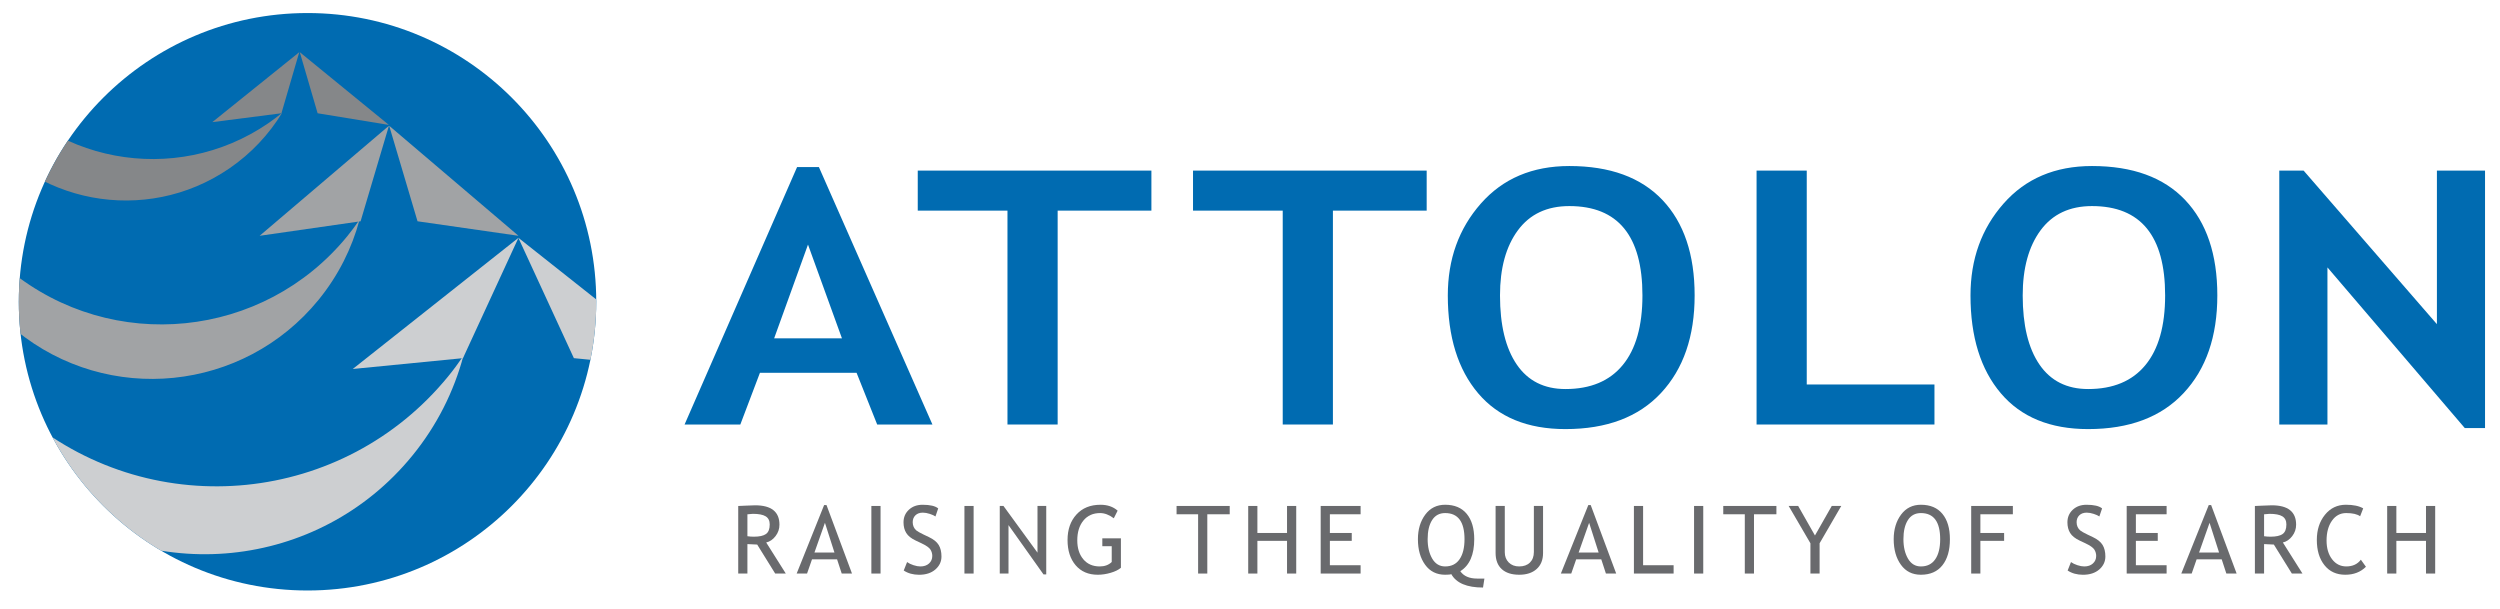
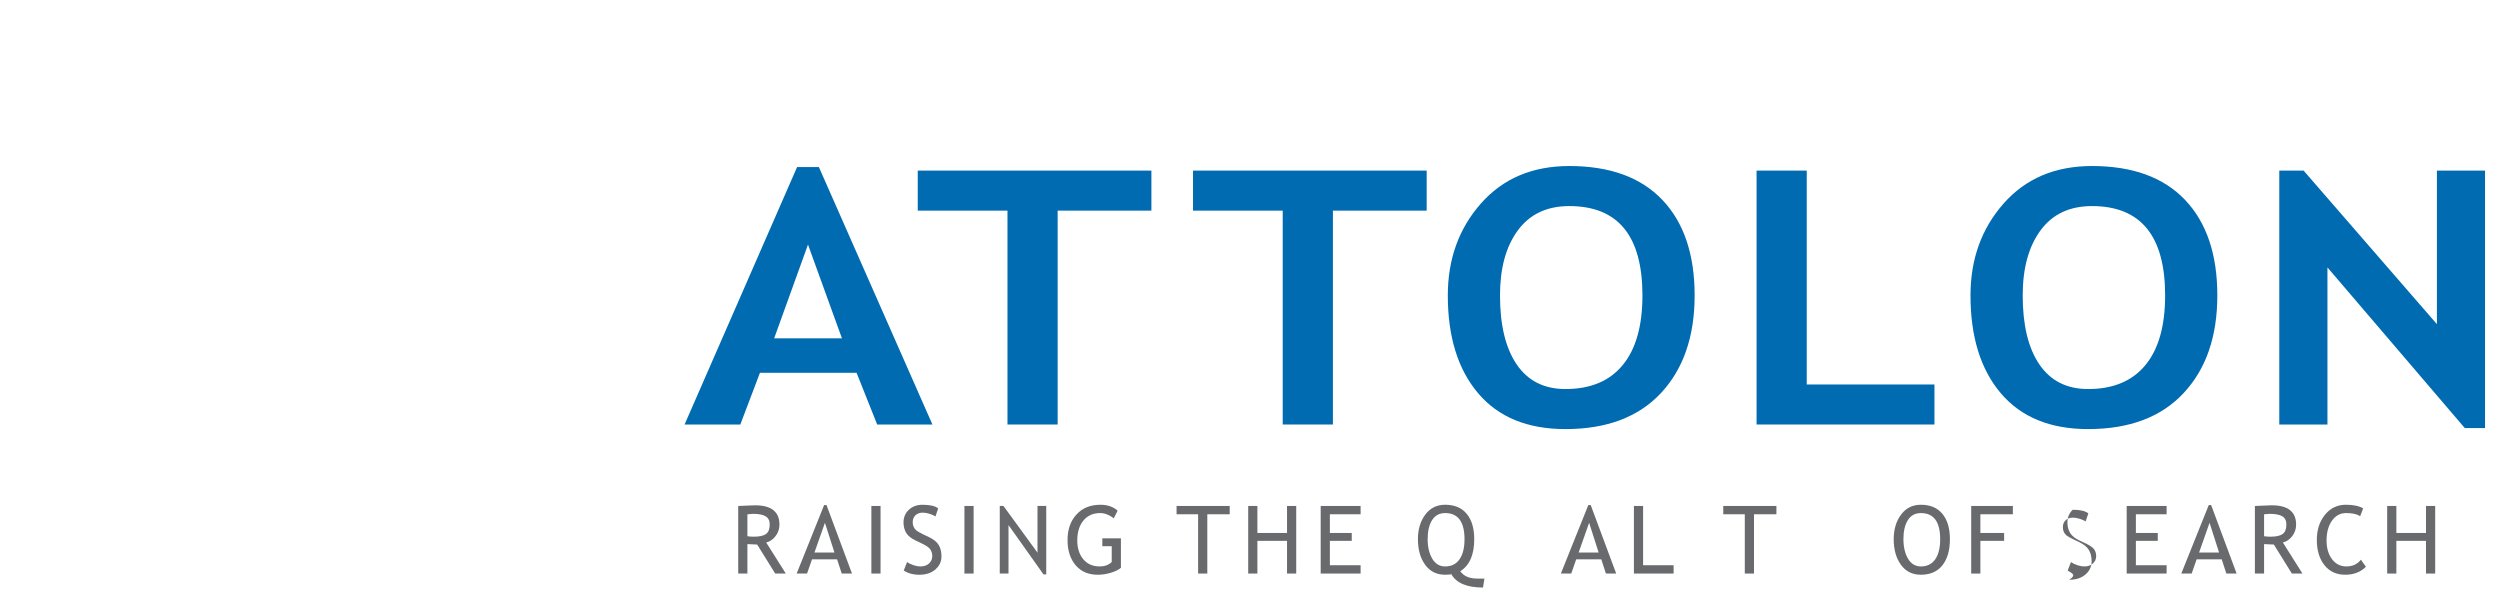
<svg xmlns="http://www.w3.org/2000/svg" xmlns:xlink="http://www.w3.org/1999/xlink" version="1.1" id="Layer_1" x="0px" y="0px" viewBox="0 0 414.84 101.129" style="enable-background:new 0 0 414.84 101.129;" xml:space="preserve">
  <path style="fill:#696A6D;" d="M128.632,95.172l-2.986-4.81c-0.341,0-0.883-0.026-1.624-0.077v4.887h-1.524V83.961  c0.057,0,0.453-0.018,1.191-0.054c0.737-0.041,1.273-0.059,1.61-0.059c2.694,0,4.04,1.071,4.04,3.217c0,0.703-0.217,1.338-0.651,1.9  c-0.434,0.563-0.95,0.917-1.547,1.053l3.251,5.154H128.632 M124.022,85.341v3.638c0.367,0.051,0.725,0.077,1.072,0.077  c0.918,0,1.586-0.147,2.003-0.444c0.418-0.295,0.627-0.822,0.627-1.584c0-0.626-0.224-1.075-0.672-1.352  c-0.45-0.276-1.159-0.412-2.127-0.412C124.772,85.264,124.472,85.291,124.022,85.341z" />
  <path style="fill:#696A6D;" d="M139.672,95.172l-0.772-2.359h-4.158l-0.823,2.359h-1.724l4.555-11.36h0.399l4.228,11.36H139.672   M136.886,86.751l-1.741,4.937h3.321L136.886,86.751z" />
  <rect x="144.591" y="83.957" style="fill:#696A6D;" width="1.524" height="11.215" />
  <path style="fill:#696A6D;" d="M149.962,94.668l0.557-1.401c0.285,0.206,0.64,0.381,1.064,0.517  c0.424,0.141,0.804,0.209,1.139,0.209c0.596,0,1.074-0.163,1.436-0.49c0.36-0.326,0.541-0.744,0.541-1.252  c0-0.377-0.102-0.729-0.302-1.053c-0.201-0.324-0.707-0.681-1.517-1.061l-0.9-0.422c-0.763-0.358-1.298-0.782-1.599-1.272  c-0.305-0.492-0.455-1.082-0.455-1.771c0-0.84,0.296-1.533,0.887-2.085c0.592-0.551,1.352-0.828,2.28-0.828  c1.239,0,2.101,0.202,2.586,0.608l-0.453,1.334c-0.204-0.15-0.515-0.291-0.935-0.428c-0.418-0.139-0.806-0.207-1.163-0.207  c-0.521,0-0.93,0.15-1.23,0.445c-0.3,0.294-0.448,0.676-0.448,1.14c0,0.287,0.053,0.547,0.16,0.783  c0.108,0.234,0.257,0.431,0.448,0.59c0.192,0.156,0.583,0.379,1.174,0.665l0.919,0.438c0.764,0.363,1.3,0.794,1.609,1.298  c0.309,0.503,0.463,1.143,0.463,1.921c0,0.844-0.337,1.559-1.012,2.148c-0.675,0.585-1.576,0.88-2.706,0.88  C151.513,95.371,150.664,95.138,149.962,94.668" />
  <rect x="160.034" y="83.957" style="fill:#696A6D;" width="1.524" height="11.215" />
  <polyline style="fill:#696A6D;" points="173.155,95.316 167.348,87.133 167.348,95.172 165.896,95.172 165.896,83.957   166.513,83.957 172.157,91.705 172.157,83.957 173.609,83.957 173.609,95.316 173.155,95.316 " />
  <path style="fill:#696A6D;" d="M185.455,84.737l-0.635,1.264c-0.771-0.576-1.525-0.864-2.265-0.864  c-1.174,0-2.101,0.412-2.779,1.242c-0.678,0.826-1.017,1.924-1.017,3.29c0,1.297,0.334,2.343,1.002,3.135  c0.667,0.794,1.576,1.188,2.727,1.188c0.818,0,1.48-0.245,1.987-0.735v-2.622h-1.56v-1.307H186v4.887  c-0.41,0.349-0.979,0.626-1.711,0.838c-0.73,0.213-1.442,0.318-2.131,0.318c-1.549,0-2.772-0.526-3.669-1.574  c-0.897-1.053-1.345-2.447-1.345-4.191c0-1.738,0.491-3.144,1.474-4.226c0.984-1.082,2.31-1.622,3.98-1.622  C183.767,83.757,184.719,84.084,185.455,84.737" />
  <polyline style="fill:#696A6D;" points="200.335,85.336 200.335,95.172 198.81,95.172 198.81,85.336 195.235,85.336 195.235,83.957   204.054,83.957 204.054,85.336 200.335,85.336 " />
  <polyline style="fill:#696A6D;" points="213.565,95.172 213.565,89.746 208.647,89.746 208.647,95.172 207.123,95.172   207.123,83.957 208.647,83.957 208.647,88.44 213.565,88.44 213.565,83.957 215.09,83.957 215.09,95.172 213.565,95.172 " />
  <polyline style="fill:#696A6D;" points="220.674,85.336 220.674,88.44 224.304,88.44 224.304,89.747 220.674,89.747 220.674,93.792   225.773,93.792 225.773,95.172 219.149,95.172 219.149,83.957 225.773,83.957 225.773,85.336 220.674,85.336 " />
  <path style="fill:#696A6D;" d="M246.318,96.005l-0.231,1.488c-2.677,0-4.433-0.739-5.263-2.222  c-0.159,0.068-0.499,0.099-1.021,0.099c-1.415,0-2.522-0.55-3.321-1.656c-0.799-1.102-1.198-2.518-1.198-4.241  c0-1.62,0.404-2.977,1.216-4.074c0.812-1.094,1.915-1.643,3.303-1.643c1.556,0,2.752,0.504,3.582,1.511  c0.828,1.005,1.245,2.407,1.245,4.206c0,2.577-0.771,4.346-2.314,5.308c0.559,0.816,1.493,1.225,2.804,1.225H246.318   M239.803,85.136c-0.948,0-1.669,0.388-2.164,1.166c-0.495,0.775-0.74,1.832-0.74,3.171c0,1.286,0.254,2.359,0.76,3.226  c0.506,0.861,1.223,1.293,2.144,1.293c1.05,0,1.846-0.399,2.393-1.198c0.547-0.798,0.819-1.905,0.819-3.32  C243.015,86.583,241.944,85.136,239.803,85.136z" />
-   <path style="fill:#696A6D;" d="M248.174,83.957h1.524v7.685c0,0.684,0.218,1.248,0.653,1.688c0.436,0.439,1.012,0.662,1.729,0.662  c0.76,0,1.356-0.213,1.792-0.644c0.434-0.426,0.653-1.012,0.653-1.746v-7.645h1.524v7.808c0,1.134-0.354,2.019-1.062,2.654  c-0.707,0.635-1.669,0.952-2.89,0.952c-1.256,0-2.225-0.313-2.903-0.935c-0.68-0.621-1.02-1.514-1.02-2.68V83.957" />
  <path style="fill:#696A6D;" d="M266.479,95.172l-0.771-2.359h-4.16l-0.822,2.359h-1.723l4.554-11.36h0.4l4.227,11.36H266.479   M263.693,86.751l-1.742,4.937h3.321L263.693,86.751z" />
  <polyline style="fill:#696A6D;" points="271.125,95.172 271.125,83.957 272.649,83.957 272.649,93.792 277.712,93.792   277.712,95.172 271.125,95.172 " />
-   <rect x="281.105" y="83.957" style="fill:#696A6D;" width="1.525" height="11.215" />
  <polyline style="fill:#696A6D;" points="291.05,85.336 291.05,95.172 289.525,95.172 289.525,85.336 285.951,85.336 285.951,83.957   294.77,83.957 294.77,85.336 291.05,85.336 " />
-   <polyline style="fill:#696A6D;" points="301.938,90.15 301.938,95.172 300.414,95.172 300.414,90.15 296.803,83.958 298.382,83.958   301.167,88.857 303.953,83.958 305.531,83.958 301.938,90.15 " />
  <path style="fill:#696A6D;" d="M314.232,89.474c0-1.624,0.407-2.985,1.221-4.079c0.812-1.091,1.91-1.638,3.289-1.638  c1.557,0,2.747,0.504,3.575,1.511c0.83,1.005,1.243,2.407,1.243,4.206c0,1.842-0.415,3.287-1.248,4.332  c-0.83,1.044-2.018,1.565-3.57,1.565c-1.411,0-2.516-0.551-3.311-1.656C314.632,92.613,314.232,91.197,314.232,89.474   M315.847,89.474c0,1.286,0.254,2.359,0.758,3.226c0.506,0.861,1.221,1.293,2.14,1.293c1.041,0,1.835-0.395,2.382-1.189  c0.546-0.79,0.818-1.901,0.818-3.33c0-2.89-1.066-4.337-3.2-4.337c-0.946,0-1.665,0.388-2.157,1.166  C316.093,87.079,315.847,88.135,315.847,89.474z" />
  <polyline style="fill:#696A6D;" points="328.616,85.336 328.616,88.44 332.555,88.44 332.555,89.747 328.616,89.747 328.616,95.172   327.092,95.172 327.092,83.957 334.006,83.957 334.006,85.336 328.616,85.336 " />
-   <path style="fill:#696A6D;" d="M343.096,94.668l0.555-1.401c0.283,0.206,0.638,0.381,1.064,0.517  c0.424,0.141,0.803,0.209,1.138,0.209c0.597,0,1.076-0.163,1.434-0.49c0.363-0.326,0.545-0.744,0.545-1.252  c0-0.377-0.103-0.729-0.304-1.053c-0.2-0.324-0.706-0.681-1.515-1.061l-0.901-0.422c-0.765-0.358-1.298-0.782-1.599-1.272  c-0.304-0.492-0.454-1.082-0.454-1.771c0-0.84,0.295-1.533,0.885-2.085c0.594-0.551,1.352-0.828,2.281-0.828  c1.24,0,2.101,0.202,2.586,0.608l-0.453,1.334c-0.204-0.15-0.514-0.291-0.934-0.428c-0.418-0.139-0.808-0.207-1.164-0.207  c-0.52,0-0.932,0.15-1.23,0.445c-0.299,0.294-0.446,0.676-0.446,1.14c0,0.287,0.052,0.547,0.158,0.783  c0.109,0.234,0.257,0.431,0.449,0.59c0.191,0.156,0.581,0.379,1.173,0.665l0.919,0.438c0.765,0.363,1.302,0.794,1.61,1.298  c0.309,0.503,0.463,1.143,0.463,1.921c0,0.844-0.341,1.559-1.011,2.148c-0.676,0.585-1.58,0.88-2.709,0.88  C344.642,95.371,343.797,95.138,343.096,94.668" />
+   <path style="fill:#696A6D;" d="M343.096,94.668l0.555-1.401c0.283,0.206,0.638,0.381,1.064,0.517  c0.424,0.141,0.803,0.209,1.138,0.209c0.597,0,1.076-0.163,1.434-0.49c0.363-0.326,0.545-0.744,0.545-1.252  c0-0.377-0.103-0.729-0.304-1.053c-0.2-0.324-0.706-0.681-1.515-1.061l-0.901-0.422c-0.765-0.358-1.298-0.782-1.599-1.272  c-0.304-0.492-0.454-1.082-0.454-1.771c0-0.84,0.295-1.533,0.885-2.085c1.24,0,2.101,0.202,2.586,0.608l-0.453,1.334c-0.204-0.15-0.514-0.291-0.934-0.428c-0.418-0.139-0.808-0.207-1.164-0.207  c-0.52,0-0.932,0.15-1.23,0.445c-0.299,0.294-0.446,0.676-0.446,1.14c0,0.287,0.052,0.547,0.158,0.783  c0.109,0.234,0.257,0.431,0.449,0.59c0.191,0.156,0.581,0.379,1.173,0.665l0.919,0.438c0.765,0.363,1.302,0.794,1.61,1.298  c0.309,0.503,0.463,1.143,0.463,1.921c0,0.844-0.341,1.559-1.011,2.148c-0.676,0.585-1.58,0.88-2.709,0.88  C344.642,95.371,343.797,95.138,343.096,94.668" />
  <polyline style="fill:#696A6D;" points="354.419,85.336 354.419,88.44 358.049,88.44 358.049,89.747 354.419,89.747 354.419,93.792   359.518,93.792 359.518,95.172 352.894,95.172 352.894,83.957 359.518,83.957 359.518,85.336 354.419,85.336 " />
  <path style="fill:#696A6D;" d="M369.431,95.172l-0.771-2.359h-4.16l-0.821,2.359h-1.724l4.555-11.36h0.399l4.228,11.36H369.431   M366.645,86.751l-1.742,4.937h3.321L366.645,86.751z" />
  <path style="fill:#696A6D;" d="M380.302,95.172l-2.986-4.81c-0.341,0-0.883-0.026-1.624-0.077v4.887h-1.524V83.961  c0.056,0,0.453-0.018,1.19-0.054c0.738-0.041,1.273-0.059,1.611-0.059c2.693,0,4.04,1.071,4.04,3.217c0,0.703-0.218,1.338-0.649,1.9  c-0.435,0.563-0.953,0.917-1.55,1.053l3.251,5.154H380.302 M375.692,85.341v3.638c0.367,0.051,0.726,0.077,1.071,0.077  c0.918,0,1.587-0.147,2.004-0.444c0.418-0.295,0.626-0.822,0.626-1.584c0-0.626-0.221-1.075-0.671-1.352  c-0.449-0.276-1.157-0.412-2.127-0.412C376.443,85.264,376.141,85.291,375.692,85.341z" />
  <path style="fill:#696A6D;" d="M392.139,84.356l-0.509,1.309c-0.491-0.352-1.262-0.529-2.31-0.529c-0.984,0-1.773,0.424-2.368,1.273  c-0.595,0.85-0.892,1.943-0.892,3.282c0,1.277,0.307,2.313,0.914,3.107c0.609,0.796,1.393,1.193,2.358,1.193  c1.05,0,1.857-0.372,2.42-1.116l0.842,1.171c-0.887,0.885-2.031,1.325-3.428,1.325c-1.463,0-2.617-0.529-3.457-1.588  c-0.844-1.057-1.264-2.452-1.264-4.183c0-1.679,0.449-3.071,1.348-4.179c0.898-1.111,2.059-1.665,3.484-1.665  C390.495,83.756,391.453,83.957,392.139,84.356" />
  <polyline style="fill:#696A6D;" points="402.56,95.172 402.56,89.746 397.642,89.746 397.642,95.172 396.119,95.172 396.119,83.957   397.642,83.957 397.642,88.44 402.56,88.44 402.56,83.957 404.085,83.957 404.085,95.172 402.56,95.172 " />
  <path style="fill:#006BB1;" d="M145.556,70.441l-3.418-8.576h-16.039l-3.252,8.576h-9.251l18.67-42.723h3.616l18.84,42.723H145.556   M134.075,40.585l-5.618,15.561h11.253L134.075,40.585z" />
  <polyline style="fill:#006BB1;" points="175.502,34.951 175.502,70.442 167.176,70.442 167.176,34.951 152.288,34.951   152.288,28.308 191.059,28.308 191.059,34.951 175.502,34.951 " />
  <polyline style="fill:#006BB1;" points="221.178,34.951 221.178,70.442 212.85,70.442 212.85,34.951 197.965,34.951 197.965,28.308   236.736,28.308 236.736,34.951 221.178,34.951 " />
  <path style="fill:#006BB1;" d="M240.243,49.024c0-6.017,1.828-11.099,5.487-15.247c3.659-4.152,8.55-6.227,14.674-6.227  c6.739,0,11.887,1.879,15.452,5.634c3.562,3.754,5.345,9.036,5.345,15.84c0,6.805-1.865,12.204-5.585,16.194  s-9.008,5.984-15.852,5.984c-6.296,0-11.124-1.98-14.481-5.936C241.924,61.31,240.243,55.893,240.243,49.024 M248.904,49.024  c0,4.932,0.928,8.753,2.78,11.464c1.852,2.713,4.546,4.068,8.08,4.068c4.152,0,7.319-1.323,9.5-3.973  c2.183-2.642,3.276-6.5,3.276-11.559c0-9.883-4.049-14.828-12.136-14.828c-3.706,0-6.551,1.339-8.529,4.018  C249.892,40.894,248.904,44.499,248.904,49.024z" />
  <polyline style="fill:#006BB1;" points="291.478,70.442 291.478,28.308 299.804,28.308 299.804,63.8 320.997,63.8 320.997,70.442   291.478,70.442 " />
  <path style="fill:#006BB1;" d="M326.976,49.024c0-6.017,1.83-11.099,5.49-15.247c3.659-4.152,8.548-6.227,14.67-6.227  c6.739,0,11.892,1.879,15.454,5.634c3.566,3.754,5.344,9.036,5.344,15.84c0,6.805-1.86,12.204-5.585,16.194  c-3.72,3.99-9.005,5.984-15.851,5.984c-6.297,0-11.124-1.98-14.482-5.936C328.655,61.31,326.976,55.893,326.976,49.024   M335.639,49.024c0,4.932,0.923,8.753,2.779,11.464c1.853,2.713,4.546,4.068,8.082,4.068c4.149,0,7.318-1.323,9.498-3.973  c2.183-2.642,3.275-6.5,3.275-11.559c0-9.883-4.047-14.828-12.137-14.828c-3.705,0-6.549,1.339-8.528,4.018  C336.631,40.894,335.639,44.499,335.639,49.024z" />
  <g>
    <polyline style="fill:#006BB1;" points="408.996,71.031 386.206,44.372 386.206,70.441 378.215,70.441 378.215,28.307    382.25,28.307 404.371,53.791 404.371,28.307 412.357,28.307 412.357,71.031 408.996,71.031  " />
  </g>
  <g>
    <defs>
-       <path id="SVGID_1_" d="M98.94,50.074c0,26.46-21.45,47.91-47.912,47.91c-26.458,0-47.91-21.45-47.91-47.91    c0-26.461,21.452-47.91,47.91-47.91C77.49,2.164,98.94,23.613,98.94,50.074" />
-     </defs>
+       </defs>
    <clipPath id="SVGID_00000005948149497274115590000017463553533242827138_">
      <use xlink:href="#SVGID_1_" style="overflow:visible;" />
    </clipPath>
    <path style="clip-path:url(#SVGID_00000005948149497274115590000017463553533242827138_);fill:#006BB1;" d="M98.941,50.074   c0,26.46-21.451,47.91-47.911,47.91S3.118,76.534,3.118,50.074c0-26.461,21.452-47.91,47.912-47.91S98.941,23.613,98.941,50.074" />
    <path style="clip-path:url(#SVGID_00000005948149497274115590000017463553533242827138_);fill:#858789;" d="M44.491,20.469   C29.007,31.051,7.882,27.074-2.695,11.595C-6.166,6.516-8.058,0.83-8.504-4.891c-2.17,8.235-0.897,17.328,4.284,24.909   c9.472,13.863,28.387,17.424,42.248,7.949c3.671-2.508,6.612-5.684,8.789-9.247C46.069,19.329,45.299,19.918,44.491,20.469" />
    <polyline style="clip-path:url(#SVGID_00000005948149497274115590000017463553533242827138_);fill:#858789;" points="   35.229,20.267 49.658,8.659 46.699,18.795 35.229,20.267  " />
    <polyline style="clip-path:url(#SVGID_00000005948149497274115590000017463553533242827138_);fill:#858789;" points="   64.529,20.731 49.746,8.659 52.705,18.795 64.529,20.731  " />
    <polyline style="clip-path:url(#SVGID_00000005948149497274115590000017463553533242827138_);fill:#A1A3A5;" points="   43.082,39.127 64.539,20.868 59.835,36.719 43.082,39.127  " />
    <polyline style="clip-path:url(#SVGID_00000005948149497274115590000017463553533242827138_);fill:#A1A3A5;" points="   86.035,39.127 64.579,20.868 69.282,36.719 86.035,39.127  " />
    <polyline style="clip-path:url(#SVGID_00000005948149497274115590000017463553533242827138_);fill:#CDCFD1;" points="   58.533,61.227 86.035,39.456 76.823,59.431 58.533,61.227  " />
    <polyline style="clip-path:url(#SVGID_00000005948149497274115590000017463553533242827138_);fill:#CDCFD1;" points="   113.514,61.227 86.013,39.456 95.226,59.431 113.514,61.227  " />
    <path style="clip-path:url(#SVGID_00000005948149497274115590000017463553533242827138_);fill:#A1A3A5;" d="M57.626,39.196   C43.715,56.23,18.63,58.769,1.595,44.854c-5.586-4.562-9.603-10.333-12.002-16.621c0.289,9.986,4.737,19.792,13.08,26.605   c15.252,12.455,37.714,10.187,50.17-5.063c3.3-4.04,5.555-8.586,6.82-13.318C59.024,37.389,58.355,38.308,57.626,39.196" />
    <path style="clip-path:url(#SVGID_00000005948149497274115590000017463553533242827138_);fill:#CDCFD1;" d="M74.359,62.466   c-17.334,21.223-48.584,24.38-69.806,7.05c-6.964-5.687-11.966-12.875-14.954-20.708c0.358,12.438,5.9,24.66,16.297,33.146   c19.001,15.517,46.986,12.691,62.501-6.313c4.115-5.031,6.923-10.694,8.499-16.589C76.102,60.216,75.265,61.355,74.359,62.466" />
  </g>
</svg>